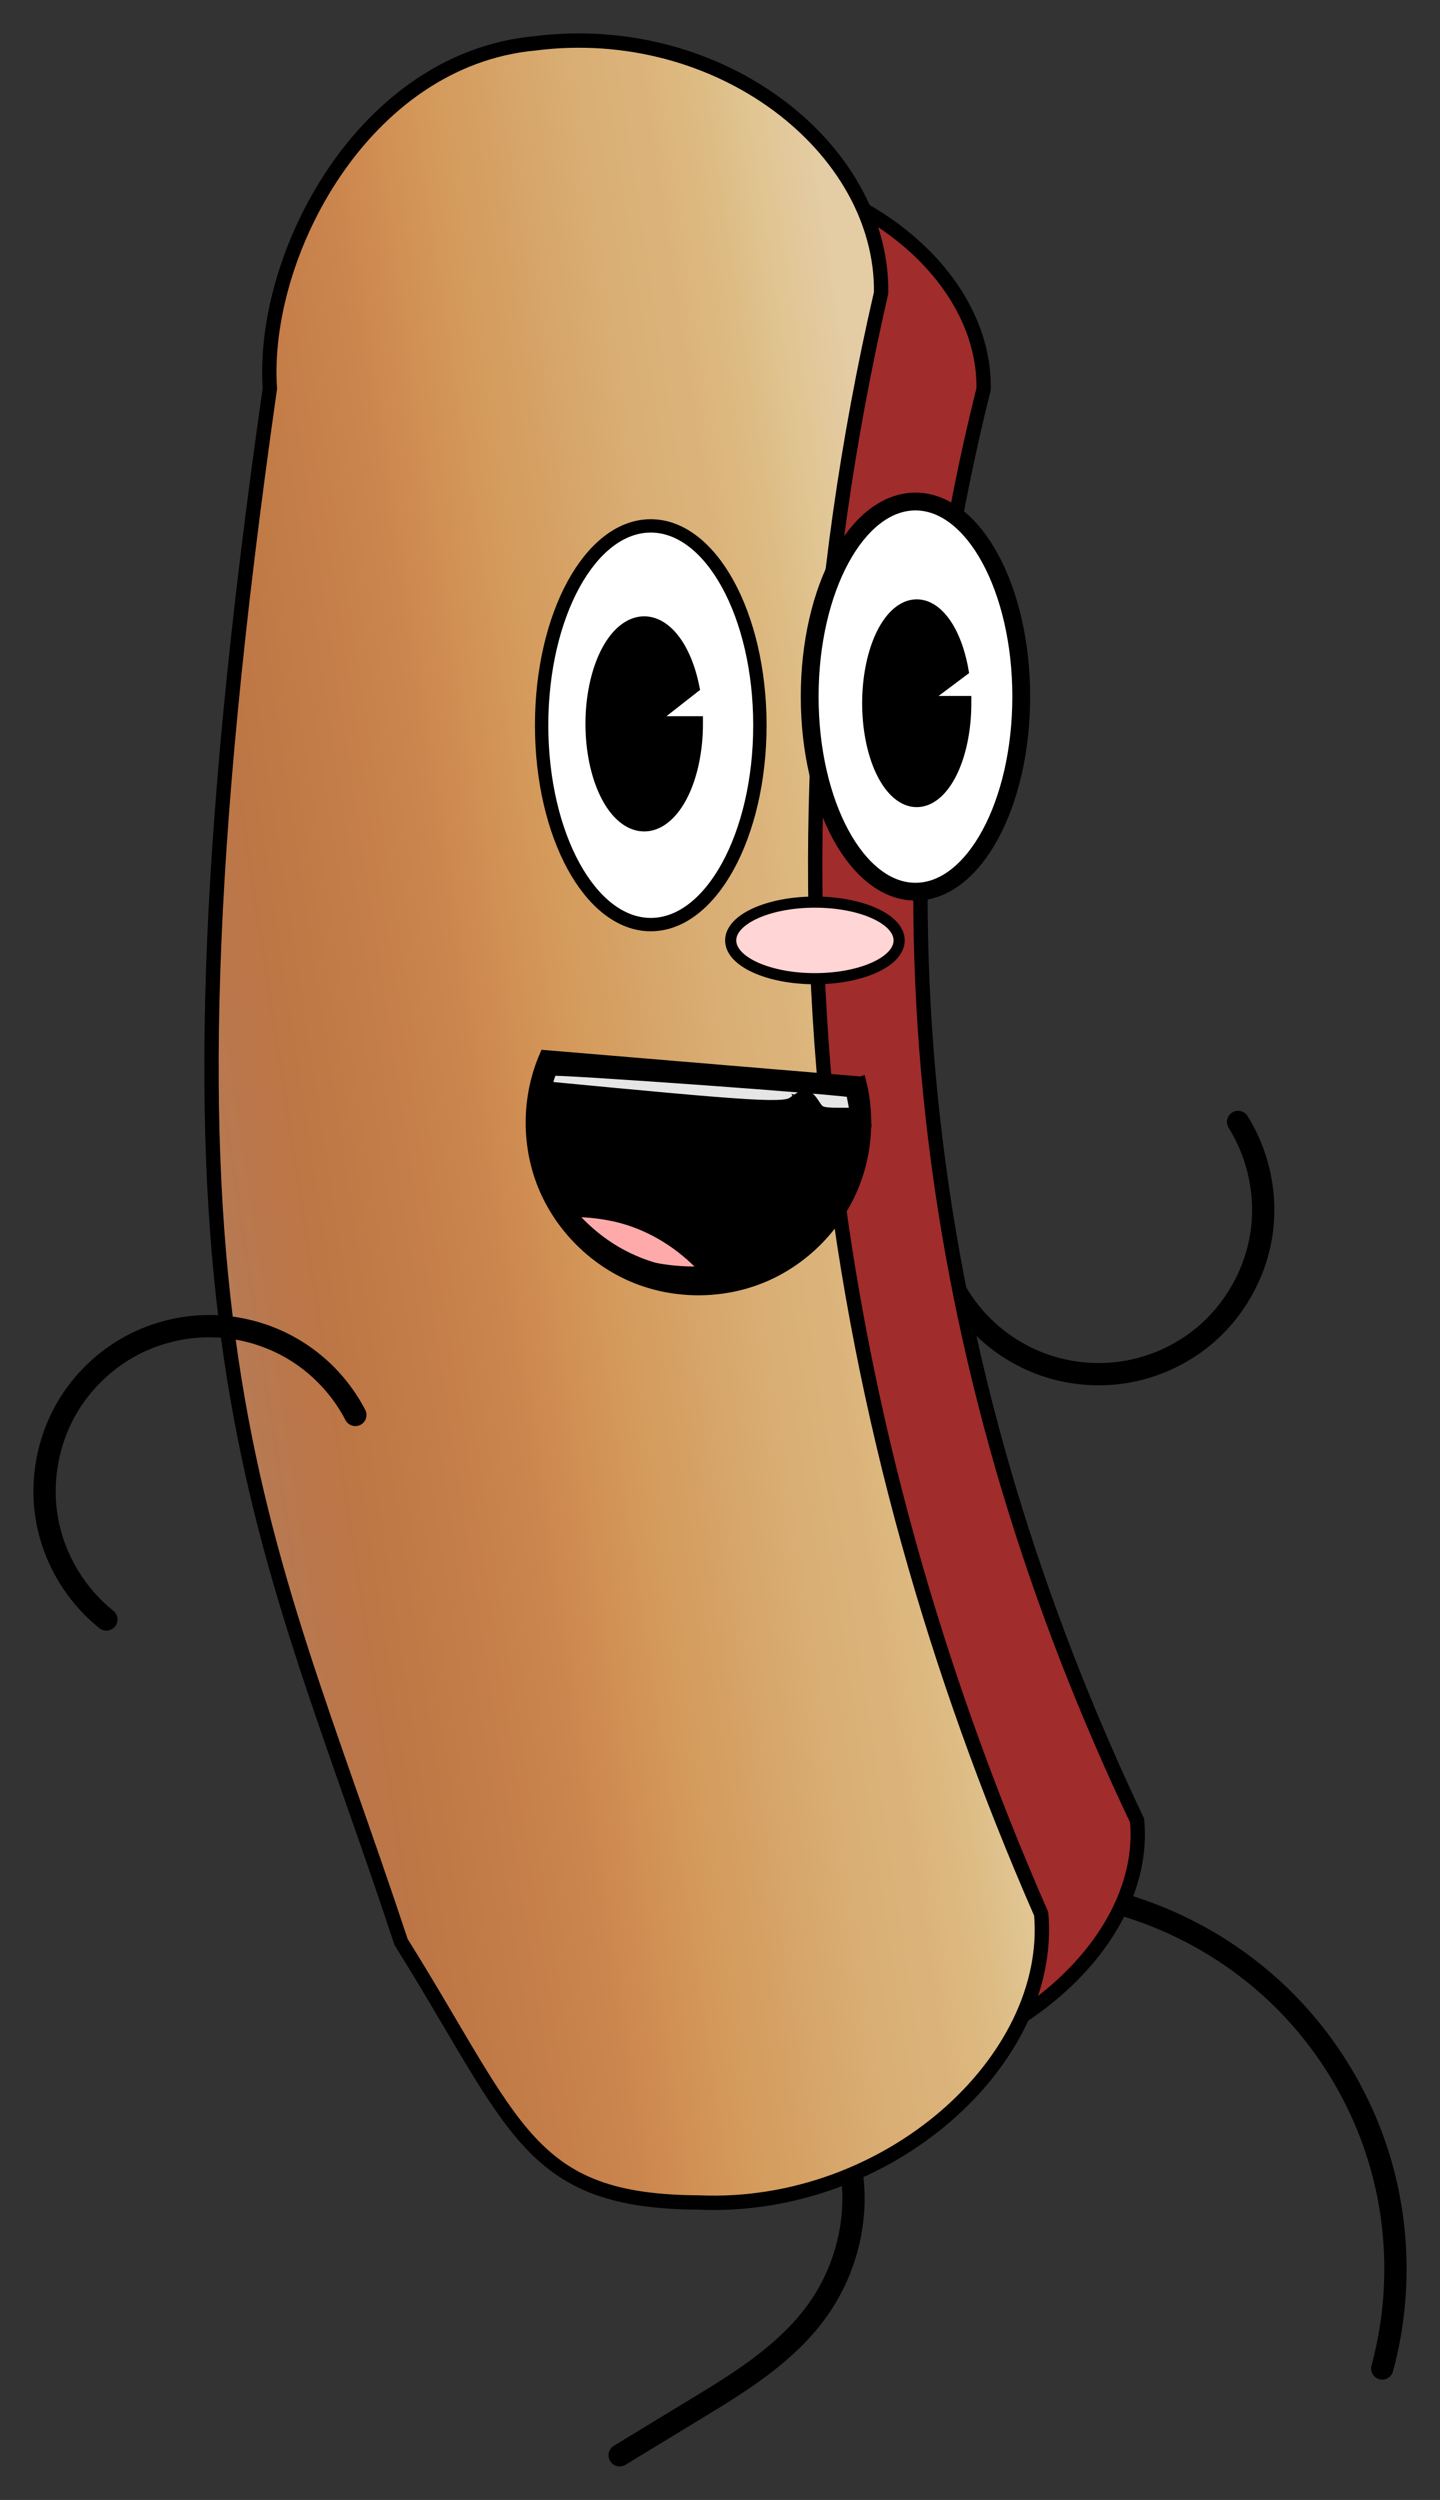
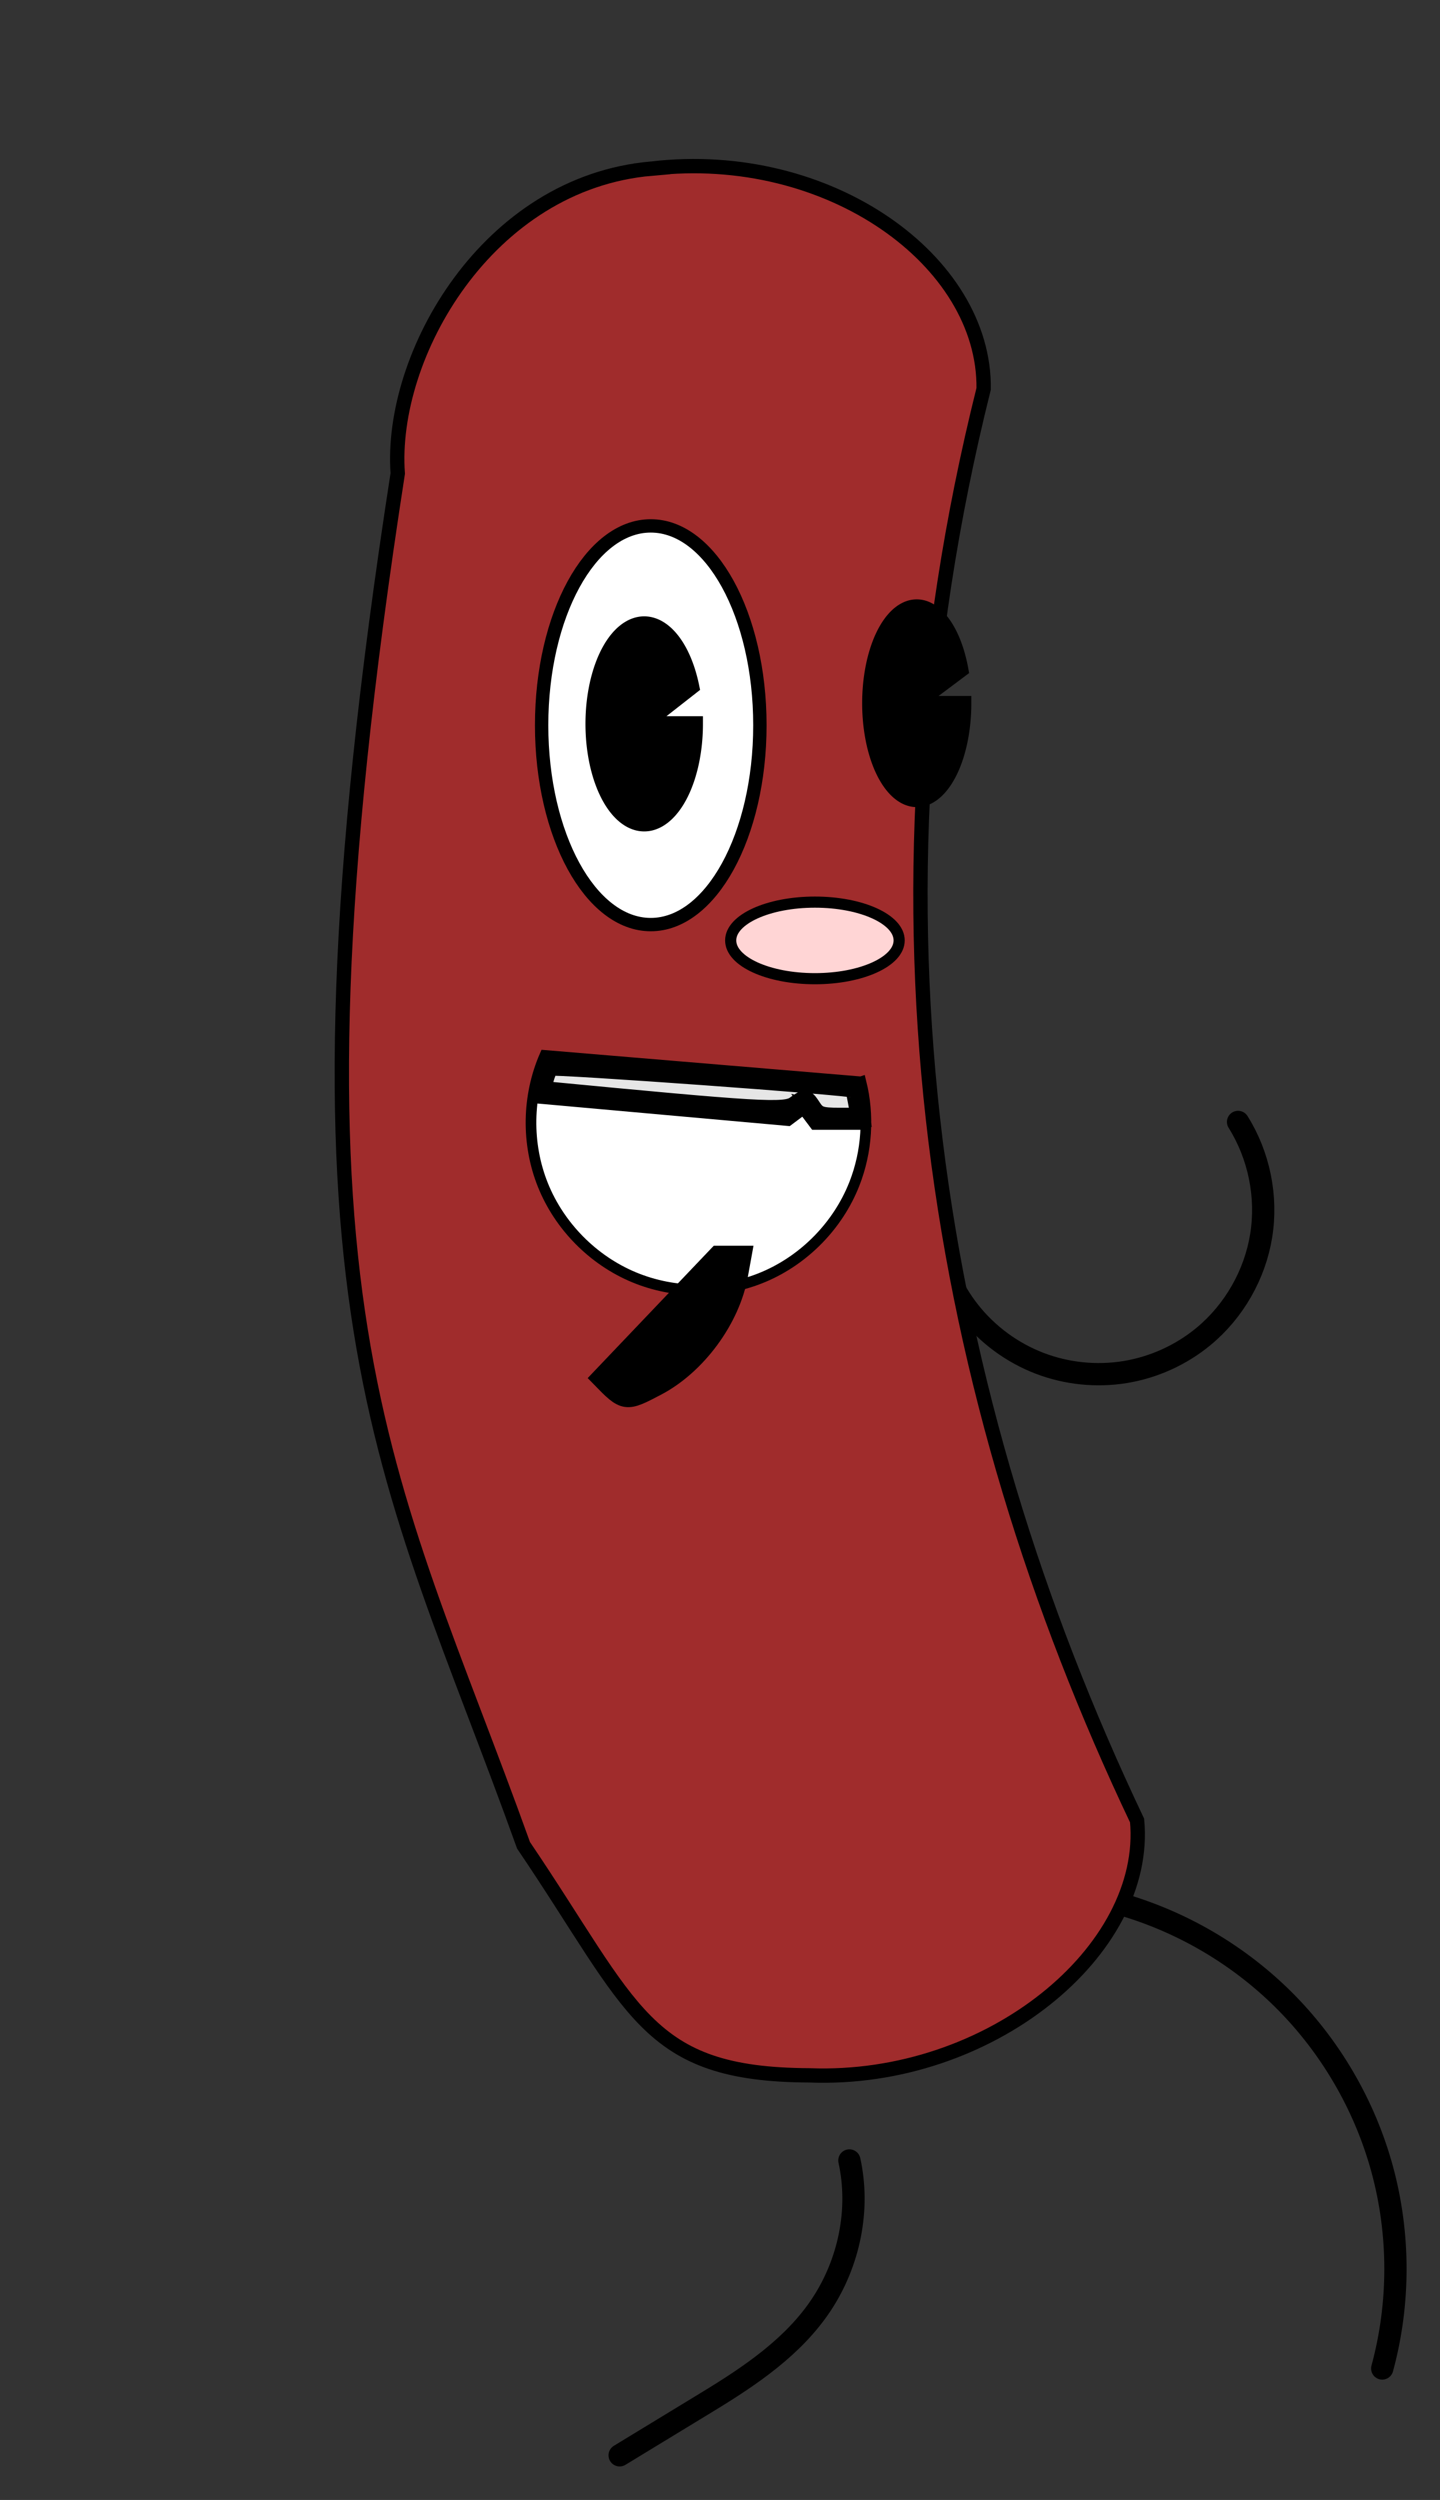
<svg xmlns="http://www.w3.org/2000/svg" version="1.1" viewBox="0 0 646.67 1122.6">
  <rect x="0" y="0" width="646.67" height="1122.6" fill="#333333" stroke="none" />
  <defs>
    <linearGradient id="a" x1="-351.57" x2="13.811" y1="586.6" y2="528.9" gradientTransform="matrix(.931 0 0 .966 437.37 -27.512)" gradientUnits="userSpaceOnUse">
      <stop stop-color="#b57b57" offset="0" />
      <stop stop-color="#ba774b" offset=".071" />
      <stop stop-color="#bd7645" offset=".143" />
      <stop stop-color="#c17b47" offset=".214" />
      <stop stop-color="#c67f49" offset=".286" />
      <stop stop-color="#ca844d" offset=".357" />
      <stop stop-color="#d08e53" offset=".429" />
      <stop stop-color="#d4995a" offset=".5" />
      <stop stop-color="#d5a062" offset=".571" />
      <stop stop-color="#d7a86d" offset=".643" />
      <stop stop-color="#daaf76" offset=".714" />
      <stop stop-color="#dbb37a" offset=".786" />
      <stop stop-color="#ddbb82" offset=".857" />
      <stop stop-color="#e1c694" offset=".929" />
      <stop stop-color="#e4cca4" offset="1" />
    </linearGradient>
  </defs>
  <g transform="translate(-15.779 24.68)">
    <path d="m514.42 829.1c29.001 7.444 55.96 22.693 77.282 43.714 21.321 21.021 36.952 47.761 44.806 76.654 7.911 29.102 7.911 60.314 0 89.416" fill="none" stroke="#000" stroke-linecap="round" stroke-linejoin="round" stroke-width="10" />
    <path d="m397.22 945.47c4.857 22.056-0.101 45.889-12.564 64.723-12.463 18.834-31.767 31.866-51.059 43.608l-39.55 24.074" fill="none" stroke="#000" stroke-linecap="round" stroke-linejoin="round" stroke-width="10" />
    <path d="m435.92 528.99c1.862 12.928 7.224 25.335 15.364 35.55 8.14 10.215 19.038 18.211 31.224 22.912s25.631 6.093 38.522 3.991c12.891-2.103 25.196-7.695 35.258-16.025 13.672-11.318 23.043-27.711 25.859-45.235 2.816-17.524-0.946-36.027-10.383-51.06" fill="none" stroke="#000" stroke-linecap="round" stroke-linejoin="round" stroke-width="10" />
    <path d="m308.42 51.028c79.636-9.317 149.85 41.517 149.09 98.906-58.663 234.72-21.872 451.78 68.908 642.89 5.463 58.235-66.103 117.56-147.12 114.43-73.978-0.32-78.533-29.669-128.42-103.31-61.418-171.17-114.77-240.22-56.479-616.01-3.853-52.988 40.196-130.55 114.03-136.9z" fill="#a02c2c" stroke="#000" stroke-width="6.439" />
-     <path d="m255.93-5.202c83.084-10.551 156.34 47.012 155.54 112-61.203 265.79-22.82 511.57 71.891 727.98 5.7 65.943-68.966 133.12-153.49 129.57-77.181-0.362-81.934-33.596-133.98-116.99-64.077-193.82-119.74-272.01-58.924-697.54-4.02-60.002 41.936-147.83 118.96-155.02z" fill="url(#a)" stroke="#000" stroke-width="6.439" />
-     <path d="m175.36 610.7c-6.019-11.592-15.171-21.539-26.223-28.5s-23.976-10.919-37.031-11.34c-13.055-0.421-26.207 2.695-37.685 8.929s-21.252 15.57-28.006 26.75c-9.178 15.192-12.622 33.757-9.506 51.23s12.768 33.702 26.632 44.784" fill="none" stroke="#000" stroke-linecap="round" stroke-linejoin="round" stroke-width="10" />
-     <ellipse cx="416.83" cy="511.03" rx="52.546" ry="91.928" fill="none" />
-     <ellipse cx="426.89" cy="288.13" rx="47.504" ry="87.602" fill="#fff" stroke="#000" stroke-width="8" />
    <path d="m448.72 291.11a21.252 43.388 0 0 1-19.387 43.22 21.252 43.388 0 0 1-22.79-35.632 21.252 43.388 0 0 1 15.386-49.476 21.252 43.388 0 0 1 25.491 26.946l-19.952 14.942z" stroke="#000" stroke-width="6.521" />
    <ellipse cx="308.02" cy="300.99" rx="49.009" ry="89.518" fill="#fff" stroke="#000" stroke-width="6" />
    <path d="m328.01 300.38a22.935 44.848 0 0 1-20.756 44.645 22.935 44.848 0 0 1-24.7-36.162 22.935 44.848 0 0 1 16.063-51.516 22.935 44.848 0 0 1 27.752 26.373l-21.294 16.66z" stroke="#000" stroke-width="6.887" />
    <ellipse cx="381.74" cy="397.61" rx="37.83" ry="17.195" fill="#ffd5d5" stroke="#000" stroke-width="5" />
    <path d="m402.41 461.12-141.94-11.869c-7.99 18.265-8.311 39.745-0.871 58.241 7.44 18.496 22.545 33.771 40.957 41.416 18.412 7.646 39.894 7.564 58.247-0.221 18.353-7.785 33.342-23.174 40.641-41.726 5.697-14.48 6.75-30.747 2.969-45.841z" fill="#fff" fill-rule="evenodd" stroke="#000" stroke-width="4.781" />
    <path d="m254.49 468.11 115.21 10.317 6.878-5.159 5.159 6.878h20.635" fill="none" stroke="#000" stroke-width="5" />
-     <path d="m338.15 539.02c-16.103-16.544-44.217-27.567-65.202-25.566-6.615 0.631-6.805 0.488-10.372-7.806-2.022-4.7-4.059-14.064-4.592-21.106-0.88-11.631-0.693-12.651 2.3-12.578 1.792 0.044 27.245 2.27 56.563 4.949 36.886 3.369 54.31 4.344 56.567 3.164 2.468-1.29 3.639-1.03 4.814 1.07 1.173 2.096 4.207 2.775 12.41 2.775h10.857l-1.62 8.915c-3.599 19.802-18.703 40.346-36.6 49.784-14.12 7.446-14.412 7.404-25.125-3.602z" stroke="#000" stroke-width="8.598" />
-     <path d="m307.59 546.09c-11.466-3.636-21.547-9.537-30.336-17.759-4.594-4.298-8.354-8.482-8.354-9.298 0-2.076 11.852-1.849 22.699 0.435 13.54 2.851 26.714 9.873 37.415 19.943l9.527 8.965-12.037-0.052c-6.62-0.029-15.132-1.034-18.915-2.233z" fill="#faa" stroke="#000" stroke-width="8.598" />
+     <path d="m338.15 539.02h10.857l-1.62 8.915c-3.599 19.802-18.703 40.346-36.6 49.784-14.12 7.446-14.412 7.404-25.125-3.602z" stroke="#000" stroke-width="8.598" />
    <path d="m380.33 472.76c-2.804-4.279-2.81-4.28-7.402-1.01-4.681 3.333-15.861 2.675-113.44-6.684-1.024-0.098 1.617-9.412 3.101-10.934 0.973-0.998 135.05 8.681 137 9.89 0.111 0.069 0.726 3.027 1.368 6.573l1.166 6.448h-9.496c-8.222 0-9.872-0.575-12.302-4.283z" fill="#e6e6e6" stroke="#000" stroke-width="8.598" />
  </g>
</svg>